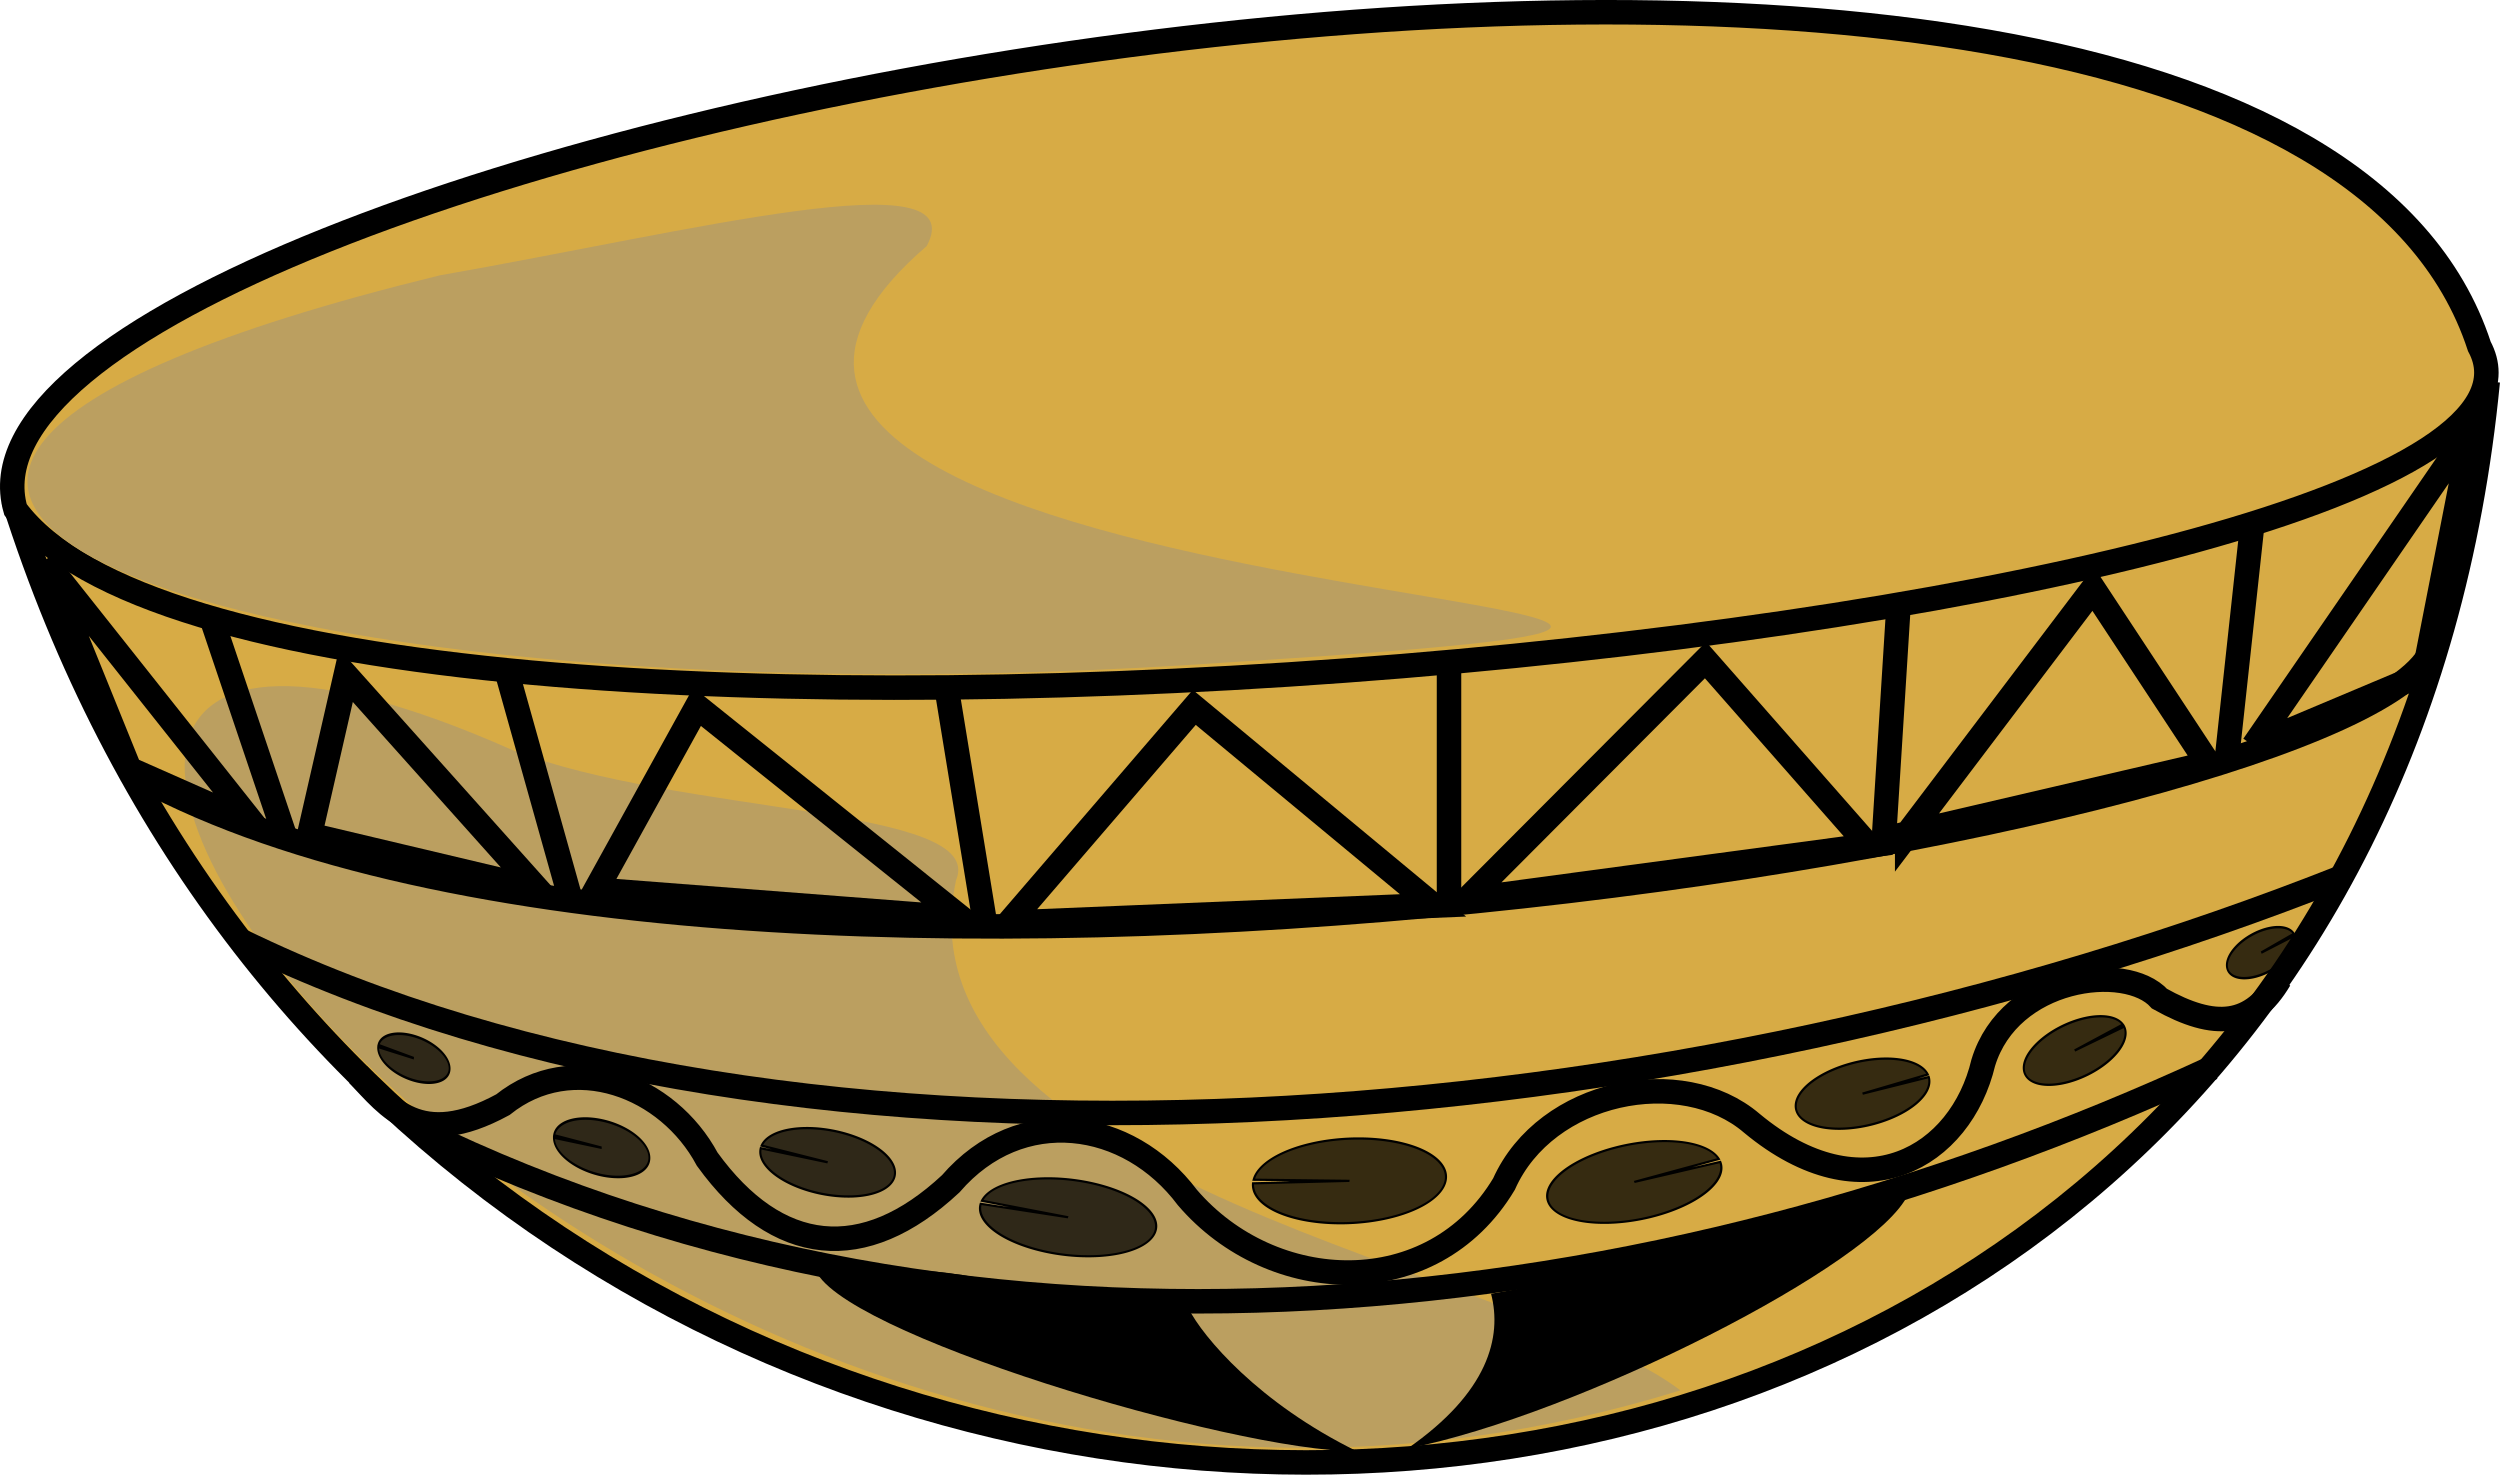
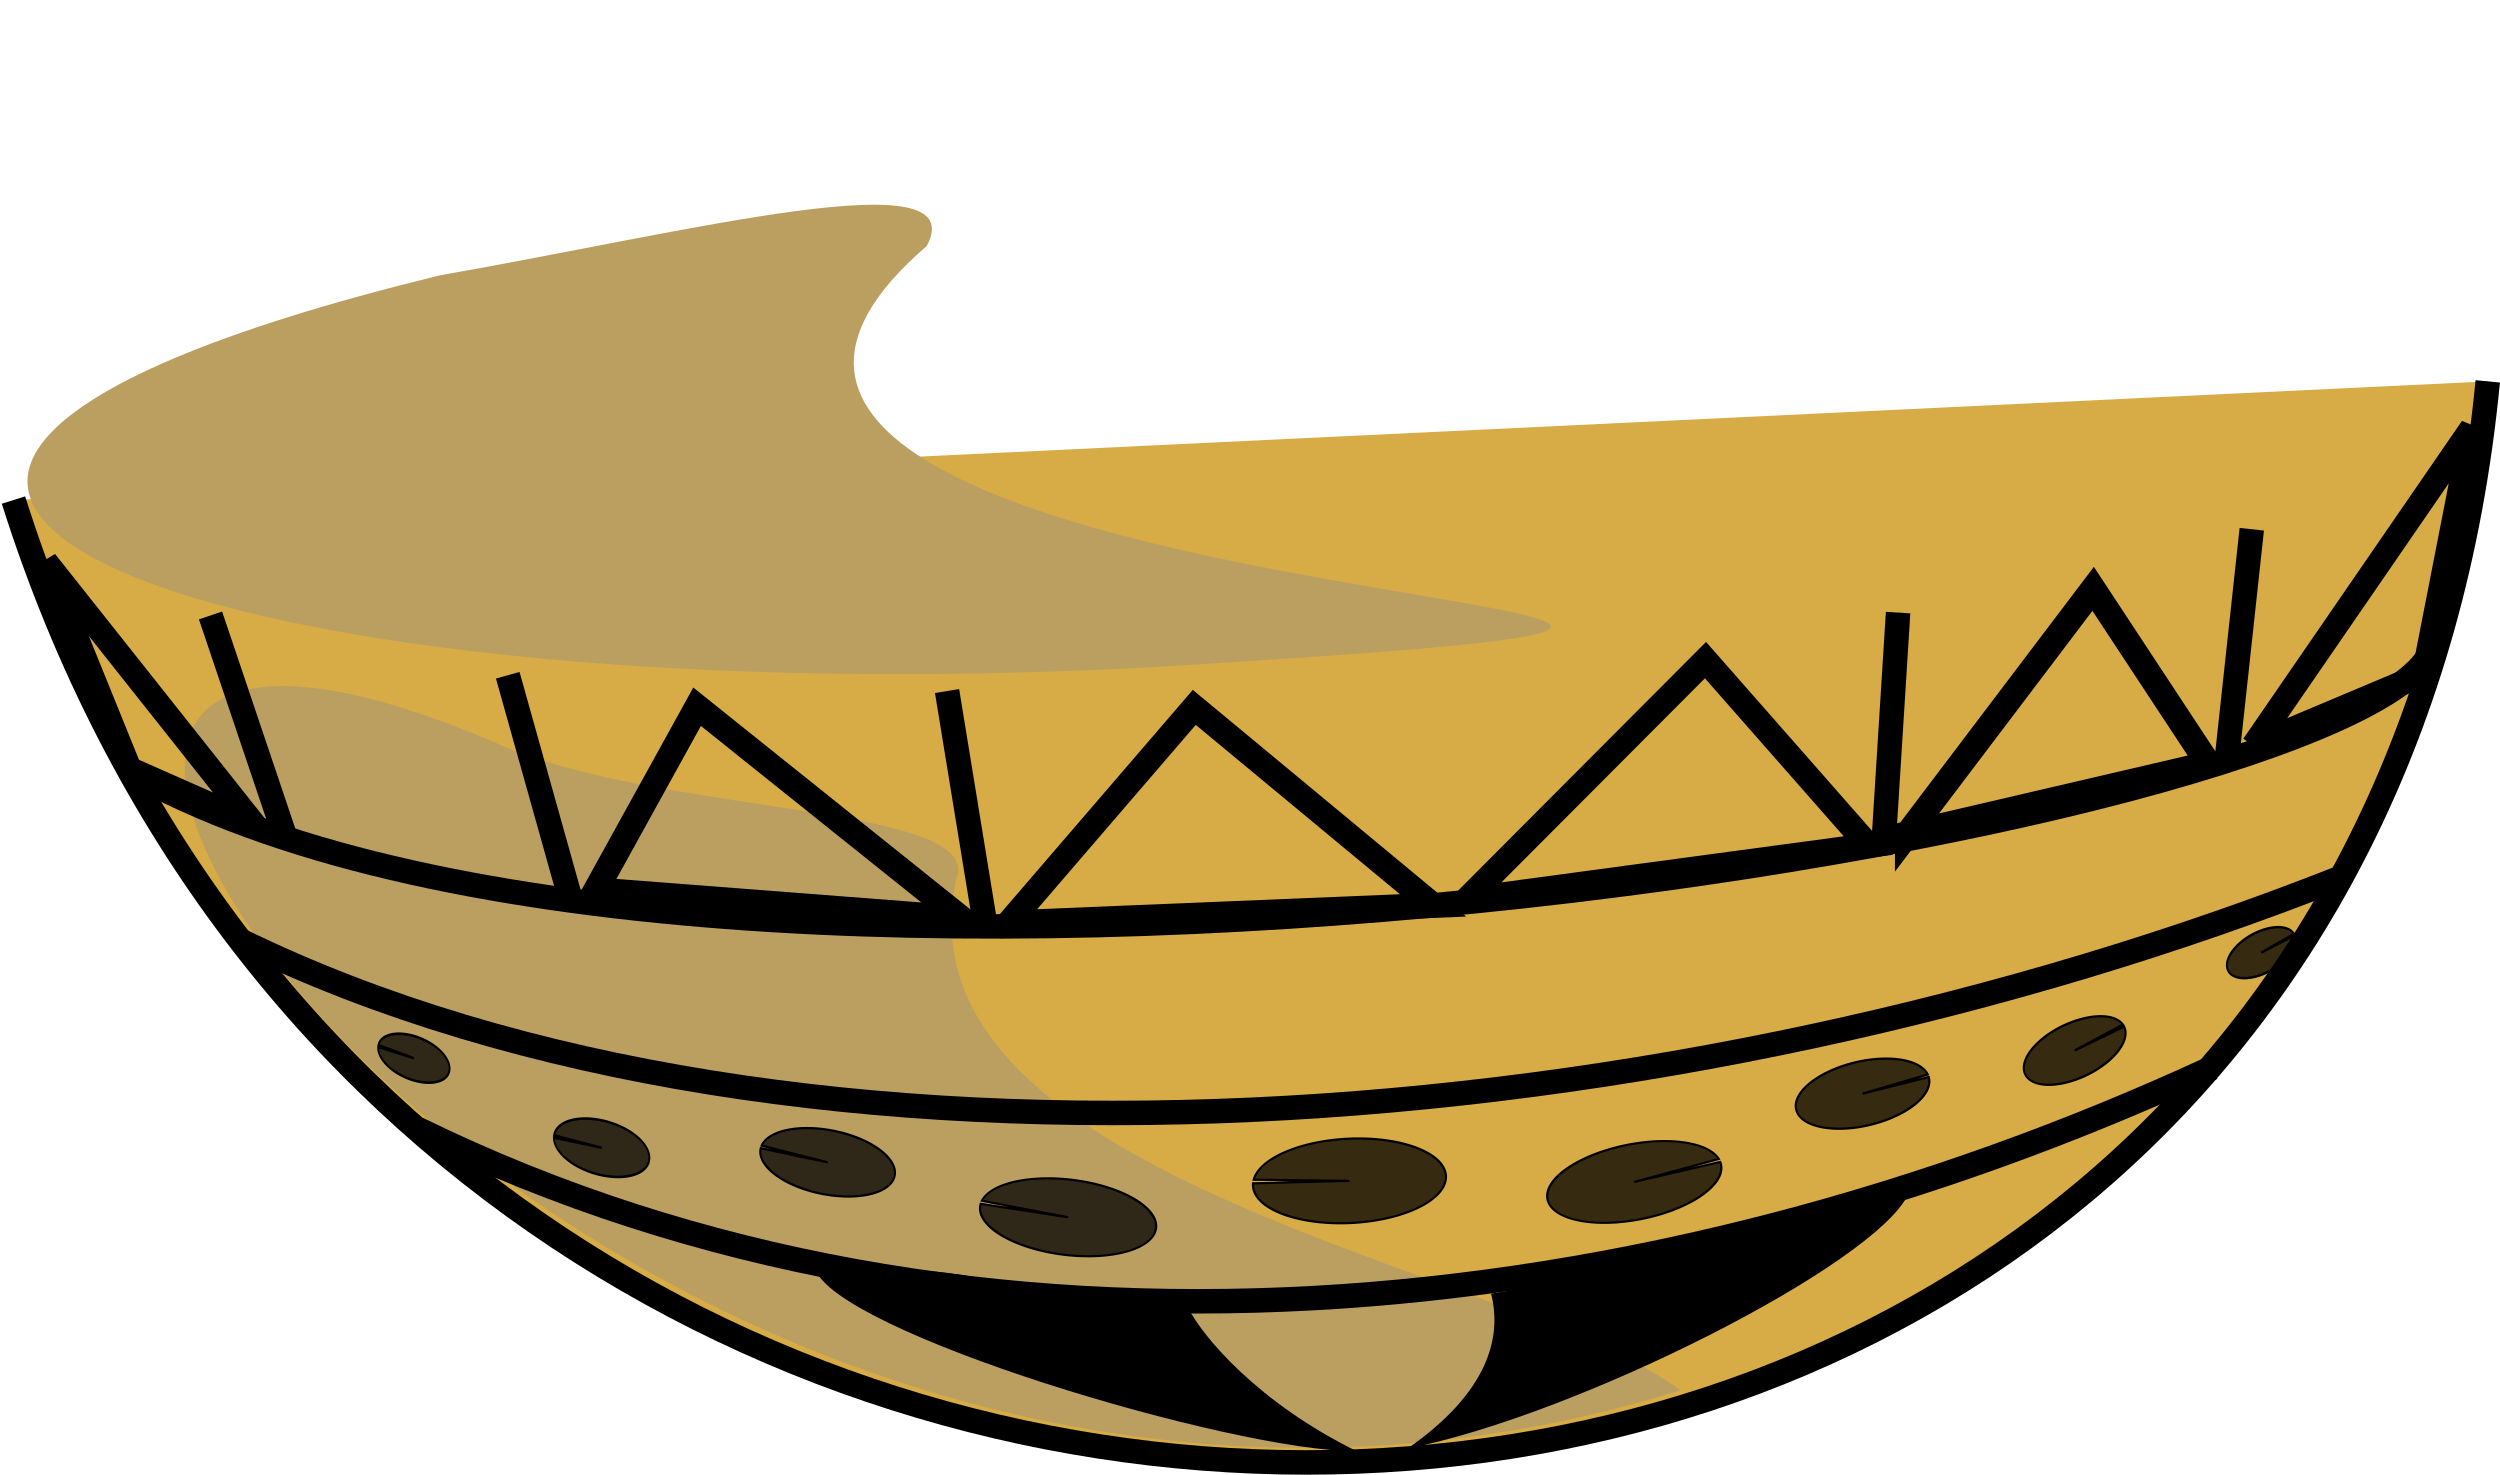
<svg xmlns="http://www.w3.org/2000/svg" xmlns:ns1="http://sodipodi.sourceforge.net/DTD/sodipodi-0.dtd" xmlns:ns2="http://www.inkscape.org/namespaces/inkscape" id="svg1" ns1:docname="_svgclean2.svg" viewBox="0 0 672.58 396.74" ns1:version="0.32" version="1.1" ns2:version="0.48.3.1 r9886">
  <ns1:namedview id="base" bordercolor="#666666" ns2:pageshadow="2" ns2:window-y="0" pagecolor="#ffffff" ns2:window-maximized="0" ns2:window-width="674" ns2:zoom="0.17431024" ns2:window-x="0" showgrid="false" borderopacity="1.0" ns2:current-layer="svg1" ns2:cx="266.52986" ns2:cy="104.85163" ns2:window-height="645" ns2:pageopacity="0.0" />
  <path id="path910" ns2:connector-curvature="0" ns1:nodetypes="cc" style="fill-rule:evenodd;stroke:#000000;stroke-width:6.588;fill:#d7ab45" d="m3.625 134.53c112.78 356.78 629.48 343.61 665.66-31.93" />
-   <path id="path908" ns2:connector-curvature="0" ns1:nodetypes="ccc" style="stroke:#000000;stroke-width:6.588;fill:#d7ab45" d="m4.172 137.09c69.8 94.92 703.74 32.05 662.85-43.9-58.23-178.39-690.46-52.27-662.85 43.9z" />
  <path id="path5907" ns2:connector-curvature="0" ns1:nodetypes="cccc" style="fill-rule:evenodd;fill:#bb9f60" d="m137.81 201.77c-223.22-98.94 13 265.71 314.28 172.28-42.6-32.47-212.15-55.56-194.88-137.25 8.45-20.03-74.31-17.42-119.4-35.03z" />
  <path id="path2158" ns2:connector-curvature="0" ns1:nodetypes="cc" style="stroke:#000000;stroke-width:6.588;fill:none" d="m34.111 207.15c157.93 89.73 603.07 15.32 620.23-32.75" />
-   <path id="path2161" ns2:connector-curvature="0" ns1:nodetypes="cc" style="stroke:#000000;stroke-width:6.588;fill:none" d="m389.83 176.65v63.77" />
  <path id="path2164" ns2:connector-curvature="0" ns1:nodetypes="cc" style="stroke:#000000;stroke-width:6.588;fill:none" d="m254.79 185.91 10.3 62.99" />
  <path id="path2165" style="stroke:#000000;stroke-width:6.588;fill:none" ns2:connector-curvature="0" d="m136.6 181.66 16.95 60.46" />
  <path id="path2166" style="stroke:#000000;stroke-width:6.588;fill:none" ns2:connector-curvature="0" d="m56.638 165.57 20.604 61.11" />
  <path id="path2789" ns2:connector-curvature="0" ns1:nodetypes="cc" style="stroke:#000000;stroke-width:6.588;fill:none" d="m510.65 164.81-3.84 61.01" />
  <path id="path2790" ns2:connector-curvature="0" ns1:nodetypes="cc" style="stroke:#000000;stroke-width:6.588;fill:none" d="m605.8 142.38-6.72 61.91" />
  <path id="path5905" ns2:connector-curvature="0" ns1:nodetypes="cccc" style="fill-rule:evenodd;fill:#bb9f60" d="m118.29 74.081c-243.93 59.66-45.6 121.95 210.84 104.21 277.23-17.41-199.28-9.3-79.81-112.1 12.68-23.67-63.4-3.95-131.03 7.89z" />
-   <path id="path4662" ns2:connector-curvature="0" ns1:nodetypes="cccccccccc" style="stroke:#000000;stroke-width:6.588;fill:none" d="m96.302 289.06c8.3 8.65 16.37 20.43 38.98 8.14 18.83-15.07 44.46-5.03 54.99 14.67 18.82 26 42.13 28.42 65.49 6.62 18.79-21.79 47.88-17.4 63.69 3.69 22.77 26.58 65.96 28.42 85.17-3.63 11.29-25.3 47.88-32.5 66.7-16.34 29.98 24.91 56.22 8.99 62.24-16.31 7.06-23.18 38.42-27.21 47.43-17.21 15.06 8.43 24.79 7.42 32.32-5.23" />
  <path id="path5908" ns1:rx="9.2083321" ns1:ry="3.9065652" style="fill-rule:evenodd;stroke:#000000;stroke-width:.28;fill:#000000;fill-opacity:.75" ns1:type="arc" d="m367.78 433.45a9.208 3.907 0 1 1 -0.034 -0.334l-9.175 0.334z" transform="matrix(1.935 -.485 .611 2.126 -457.59 -453.38)" ns1:cy="433.45062" ns1:cx="358.56686" ns1:end="6.19768" ns1:start="0" />
  <path id="path6530" ns1:rx="9.2083321" ns1:ry="3.9065652" style="fill-rule:evenodd;stroke:#000000;stroke-width:.338;fill:#000000;fill-opacity:.75" ns1:type="arc" d="m367.78 433.45a9.208 3.907 0 1 1 -0.034 -0.334l-9.175 0.334z" transform="matrix(1.445 -.7 .83 1.688 -319.74 -198.04)" ns1:cy="433.45062" ns1:cx="358.56686" ns1:end="6.19768" ns1:start="0" />
  <path id="path6531" ns1:rx="9.2083321" ns1:ry="3.9065652" style="fill-rule:evenodd;stroke:#000000;stroke-width:.227;fill:#000000;fill-opacity:.75" ns1:type="arc" d="m367.78 433.45a9.208 3.907 0 1 1 -0.034 -0.334l-9.175 0.334z" transform="matrix(2.512 -.585 .945 2.454 -870.67 -535.94)" ns1:cy="433.45062" ns1:cx="358.56686" ns1:end="6.19768" ns1:start="0" />
  <path id="path6532" ns1:rx="9.2083321" ns1:ry="3.9065652" style="fill-rule:evenodd;stroke:#000000;stroke-width:.227;fill:#000000;fill-opacity:.75" ns1:type="arc" d="m367.78 433.45a9.208 3.907 0 1 1 -0.034 -0.334l-9.175 0.334z" transform="matrix(-2.554 -.393 -.728 2.518 1518.7 -623.02)" ns1:cy="433.45062" ns1:cx="358.56686" ns1:end="6.19768" ns1:start="0" />
  <path id="path6533" ns1:rx="9.2083321" ns1:ry="3.9065652" style="fill-rule:evenodd;stroke:#000000;stroke-width:.28;fill:#000000;fill-opacity:.75" ns1:type="arc" d="m367.78 433.45a9.208 3.907 0 1 1 -0.034 -0.334l-9.175 0.334z" transform="matrix(-1.955 -.411 -.518 2.147 1148.2 -470.55)" ns1:cy="433.45062" ns1:cx="358.56686" ns1:end="6.19768" ns1:start="0" />
  <path id="path6534" ns1:rx="9.2083321" ns1:ry="3.9065652" style="fill-rule:evenodd;stroke:#000000;stroke-width:.362;fill:#000000;fill-opacity:.75" ns1:type="arc" d="m367.78 433.45a9.208 3.907 0 1 1 -0.034 -0.334l-9.175 0.334z" transform="matrix(-1.395 -.296 -.017 1.887 669.44 -403)" ns1:cy="433.45062" ns1:cx="358.56686" ns1:end="6.19768" ns1:start="0" />
  <path id="path6535" ns1:rx="9.2083321" ns1:ry="3.9065652" style="fill-rule:evenodd;stroke:#000000;stroke-width:.205;fill:#000000;fill-opacity:.75" ns1:type="arc" d="m367.78 433.45a9.208 3.907 0 1 1 -0.034 -0.334l-9.175 0.334z" transform="matrix(-2.818 .073 -.224 2.913 1470.6 -971.13)" ns1:cy="433.45062" ns1:cx="358.56686" ns1:end="6.19768" ns1:start="0" />
  <path id="path9020" ns2:connector-curvature="0" ns1:nodetypes="cc" style="stroke:#000000;stroke-width:6.588;fill:none" d="m64.338 252.86c150.37 73.51 386.94 54.12 566.58-17.23" />
  <path id="path9021" ns2:connector-curvature="0" ns1:nodetypes="cc" style="stroke:#000000;stroke-width:6.588;fill:none" d="m112.36 303.71c150.14 73.51 331.89 53.36 482.8-16.47" />
  <path id="path9022" style="stroke:#000000;stroke-width:6.588;fill:none" ns2:connector-curvature="0" d="m249.51 345.31c5.03 0 20.15 2.75 27.2 4.94 3.92 0 8.41 2.12 12.09 2.12" />
  <path id="path9026" ns2:connector-curvature="0" ns1:nodetypes="cccc" style="fill-rule:evenodd;fill:#000000" d="m219.2 341.08c34.02 5.49 72.89 11.66 100.57 10.98 3.82 7.54 18.73 25.37 45.32 38.4-33.71 0-141.05-32.23-145.89-49.38z" />
  <path id="path9648" ns2:connector-curvature="0" ns1:nodetypes="cccc" style="fill-rule:evenodd;fill:#000000" d="m513.35 321.31c-38.69 10.27-86.41 22.41-112.21 26.75 3.03 11.62-0.75 26.58-22.47 41.64 45.79-8.98 125.93-49.61 134.68-68.39z" />
  <path id="path10891" ns1:rx="9.2083321" ns1:ry="3.9065652" style="fill-rule:evenodd;stroke:#000000;stroke-width:.465;fill:#000000;fill-opacity:.75" ns1:type="arc" d="m367.78 433.45a9.208 3.907 0 1 1 -0.034 -0.334l-9.175 0.334z" transform="matrix(-1.043 -.33 -.117 1.495 536.05 -244.99)" ns1:cy="433.45062" ns1:cx="358.56686" ns1:end="6.19768" ns1:start="0" />
  <path id="path10892" ns1:rx="9.2083321" ns1:ry="3.9065652" style="fill-rule:evenodd;stroke:#000000;stroke-width:.475;fill:#000000;fill-opacity:.75" ns1:type="arc" d="m367.78 433.45a9.208 3.907 0 1 1 -0.034 -0.334l-9.175 0.334z" transform="matrix(.978 -.504 .527 1.294 29.231 -123.87)" ns1:cy="433.45062" ns1:cx="358.56686" ns1:end="6.19768" ns1:start="0" />
  <path id="path10893" ns2:connector-curvature="0" ns1:nodetypes="cccc" style="stroke:#000000;stroke-width:6.746;fill:none" d="m271.4 248.3 49.9-57.99 64.23 53.27-114.13 4.72z" />
  <path id="path10894" ns2:connector-curvature="0" ns1:nodetypes="cccc" style="stroke:#000000;stroke-width:6.791;fill:none" d="m160.31 239.44 27.23-49.3 71.04 56.88-98.27-7.58z" />
  <path id="path10895" ns2:connector-curvature="0" ns1:nodetypes="cccc" style="stroke:#000000;stroke-width:6.694;fill:none" d="m394.59 242.02 64.24-64.43 43.83 49.88-108.07 14.55z" />
  <path id="path10896" ns2:connector-curvature="0" ns1:nodetypes="cccc" style="stroke:#000000;stroke-width:6.839;fill:none" d="m513.22 224.32 49.9-65.9 30.99 47.06-80.89 18.84z" />
  <path id="path10897" ns2:connector-curvature="0" ns1:nodetypes="cccc" style="stroke:#000000;stroke-width:6.588;fill:none" d="m606.24 200.6 58.83-85.51-12.95 66.2-45.88 19.31z" />
-   <path id="path10898" ns2:connector-curvature="0" ns1:nodetypes="cccc" style="stroke:#000000;stroke-width:6.786;fill:none" d="m144.48 239.17-51.4-57.46-9.83 42.94 61.23 14.52z" />
  <path id="path10899" ns2:connector-curvature="0" ns1:nodetypes="cccc" style="stroke:#000000;stroke-width:6.588;fill:none" d="m68.183 221.63-55.951-70.54 22.616 55.79 33.335 14.75z" />
</svg>